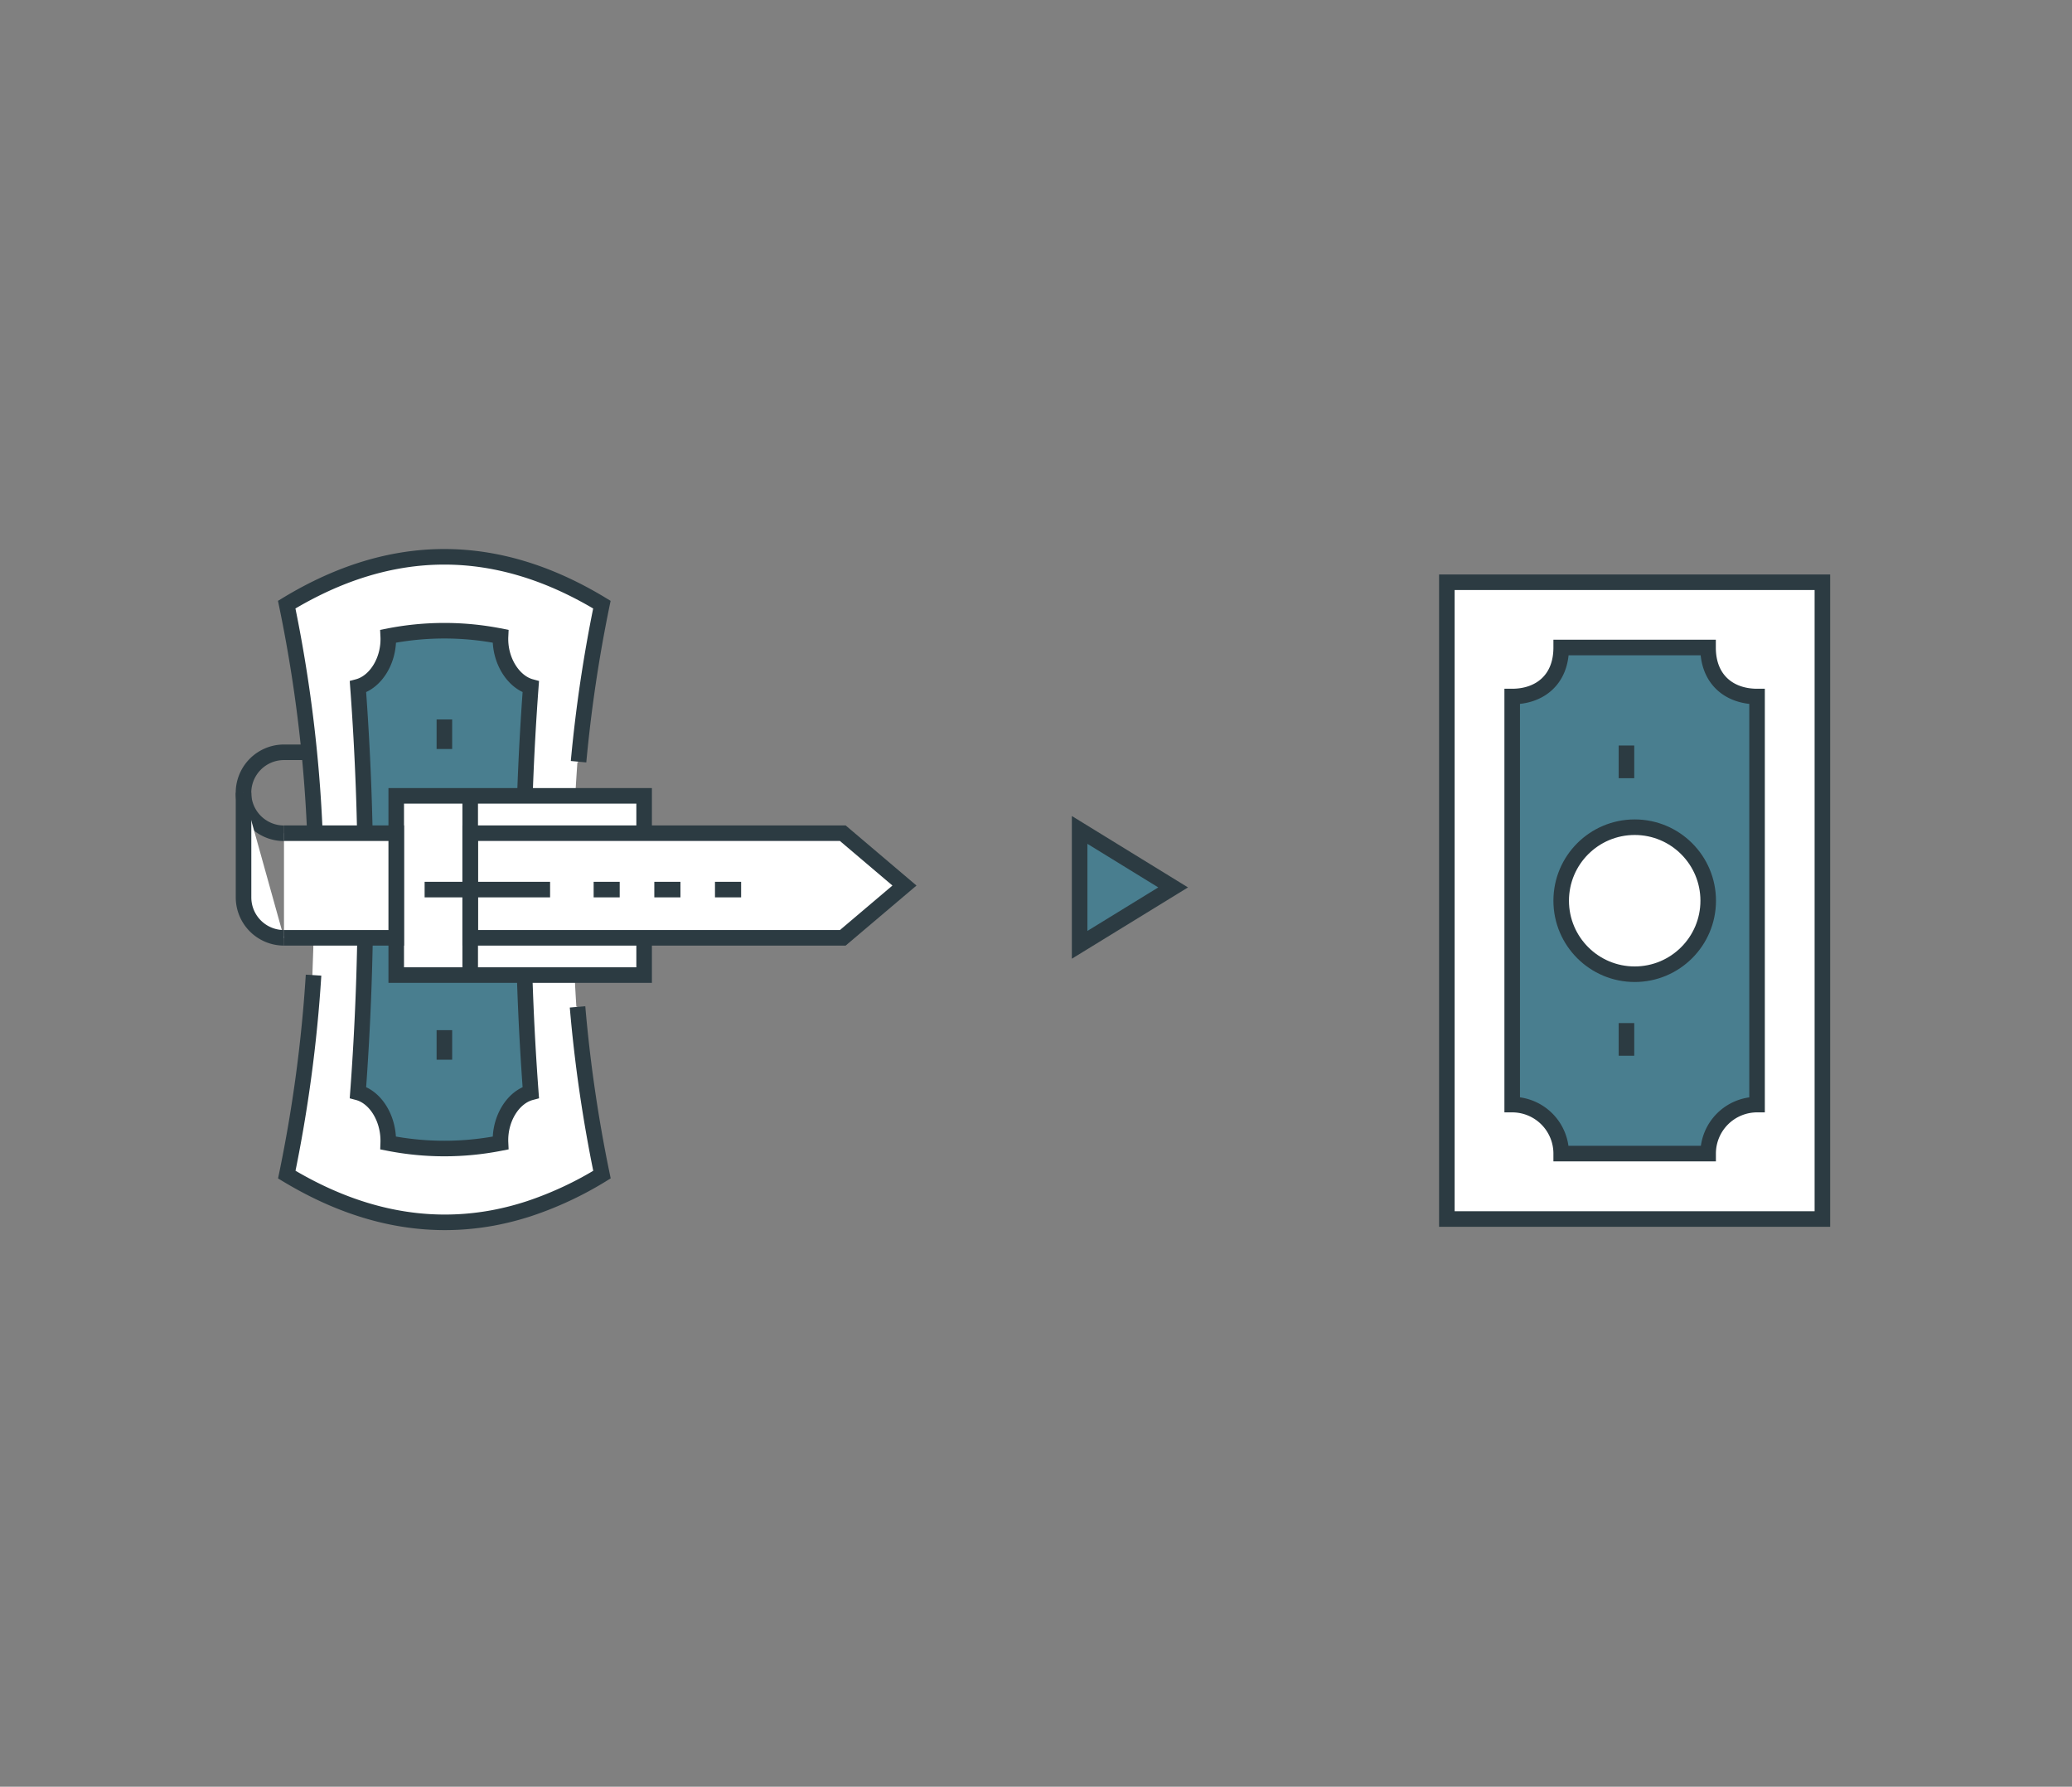
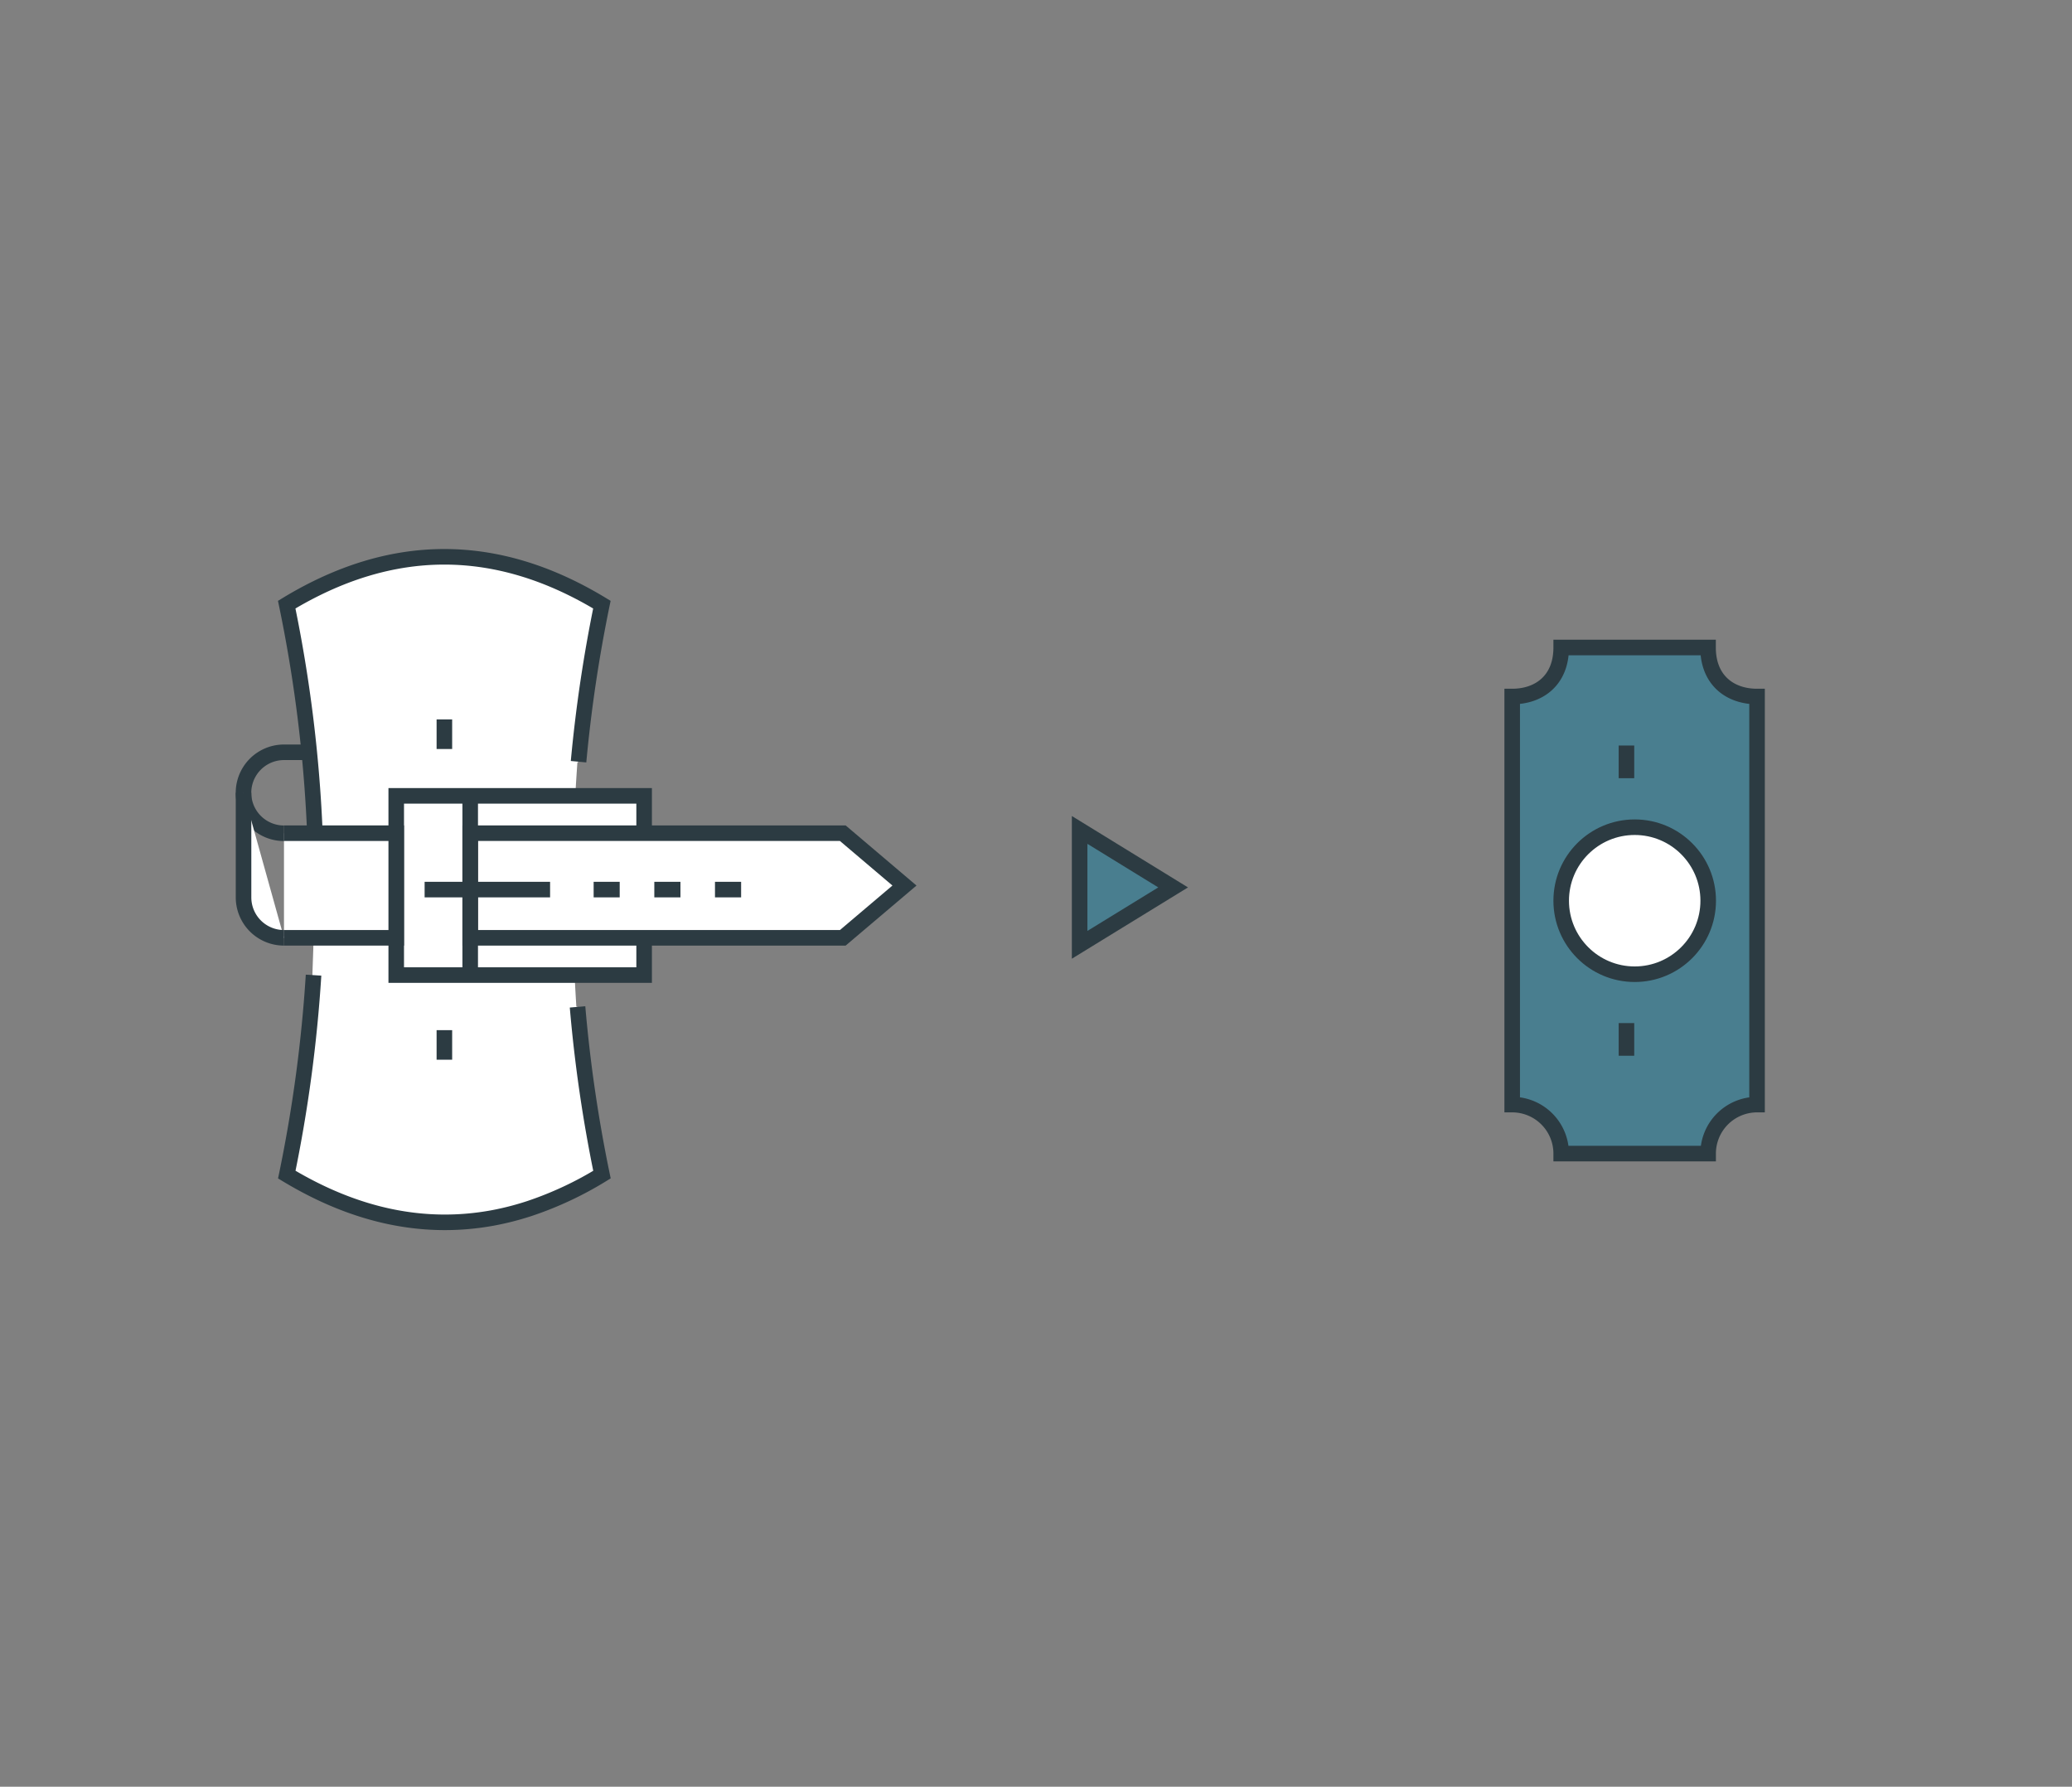
<svg xmlns="http://www.w3.org/2000/svg" viewBox="0 0 266.38 229.69">
  <rect x="0" y="0" width="266.38" height="229.69" fill="#808080" stroke="none" />
  <defs>
    <style>.cls-1,.cls-4{fill:#fff;}.cls-1,.cls-2,.cls-3{stroke:#2c3b42;stroke-miterlimit:10;stroke-width:2px;}.cls-2{fill:#497e8f;}.cls-3{fill:none;}</style>
  </defs>
  <title>X</title>
  <g id="Layer_5" data-name="Layer 5">
-     <rect class="cls-1" x="186.01" y="74.85" width="48.28" height="81.86" />
    <path class="cls-2" d="M225.89,142V89.54c-3.48,0-6.3-2.1-6.3-6.3H200.71c0,4.2-2.82,6.3-6.3,6.3V142a6.3,6.3,0,0,1,6.3,6.3H219.6A6.3,6.3,0,0,1,225.89,142Z" />
    <line class="cls-3" x1="209.1" y1="95.84" x2="209.1" y2="100.04" />
    <line class="cls-3" x1="209.1" y1="131.52" x2="209.1" y2="135.72" />
    <circle class="cls-1" cx="210.16" cy="115.79" r="9.45" />
    <path class="cls-4" d="M74.1,129.44A162.24,162.24,0,0,0,77.24,151a45,45,0,0,1-9.35,4.37,36.76,36.76,0,0,1-4.68,1.2Q50,159.05,36.72,151a182.75,182.75,0,0,0,3.44-25.64l.33-9.58a180.84,180.84,0,0,0-3.77-38.06q20.26-12.3,40.52,0a183.83,183.83,0,0,0-3,20.19A230.18,230.18,0,0,0,74.1,129.44Z" />
    <path class="cls-1" d="M40.31,125.36A182.75,182.75,0,0,1,36.87,151q13.25,8,26.49,5.57a36.76,36.76,0,0,0,4.68-1.2A45,45,0,0,0,77.39,151a183.54,183.54,0,0,1-3.14-21.56" />
    <path class="cls-1" d="M74.38,97.92a183.83,183.83,0,0,1,3-20.19q-20.26-12.3-40.52,0a180.84,180.84,0,0,1,3.77,38.06" />
-     <path class="cls-2" d="M64.35,81.79a37.17,37.17,0,0,0-14.44,0c.15,3.1-1.61,5.89-3.89,6.5a352.62,352.62,0,0,1,0,52.15c2.28.61,4,3.4,3.89,6.5a37.17,37.17,0,0,0,14.44,0c-.15-3.1,1.61-5.89,3.89-6.5a352.61,352.61,0,0,1,0-52.15C66,87.68,64.2,84.89,64.35,81.79Z" />
    <path class="cls-3" d="M57.13,136.23v-3.8" />
    <path class="cls-3" d="M57.13,96.29q0-1.9,0-3.8" />
    <path class="cls-1" d="M57.13,122.92c-3.55,0-6.34-4-6.34-8.57s2.8-8.54,6.34-8.56,6.34,4,6.34,8.57S60.67,122.9,57.13,122.92Z" />
    <rect class="cls-1" x="50.94" y="102.31" width="31.87" height="23.04" />
    <polygon class="cls-1" points="108.35 120.56 60.45 120.56 60.45 107.11 108.35 107.11 116.28 113.84 108.35 120.56" />
    <polyline class="cls-1" points="36.51 107.11 50.94 107.11 50.94 120.56 36.51 120.56" />
    <line class="cls-1" x1="60.45" y1="102.31" x2="60.45" y2="125.36" />
    <line class="cls-1" x1="54.59" y1="114.36" x2="70.72" y2="114.36" />
    <line class="cls-1" x1="76.32" y1="114.36" x2="79.67" y2="114.36" />
    <line class="cls-1" x1="84.12" y1="114.36" x2="87.48" y2="114.36" />
    <line class="cls-1" x1="91.92" y1="114.36" x2="95.28" y2="114.36" />
    <path class="cls-3" d="M36.51,107.12a5.2,5.2,0,0,1,0-10.41h3.31" />
    <path class="cls-1" d="M36.51,120.56a5.2,5.2,0,0,1-5.2-5.2V101.91" />
    <polygon class="cls-2" points="138.8 106.69 150.82 114.08 138.8 121.46 138.8 106.69" />
  </g>
</svg>